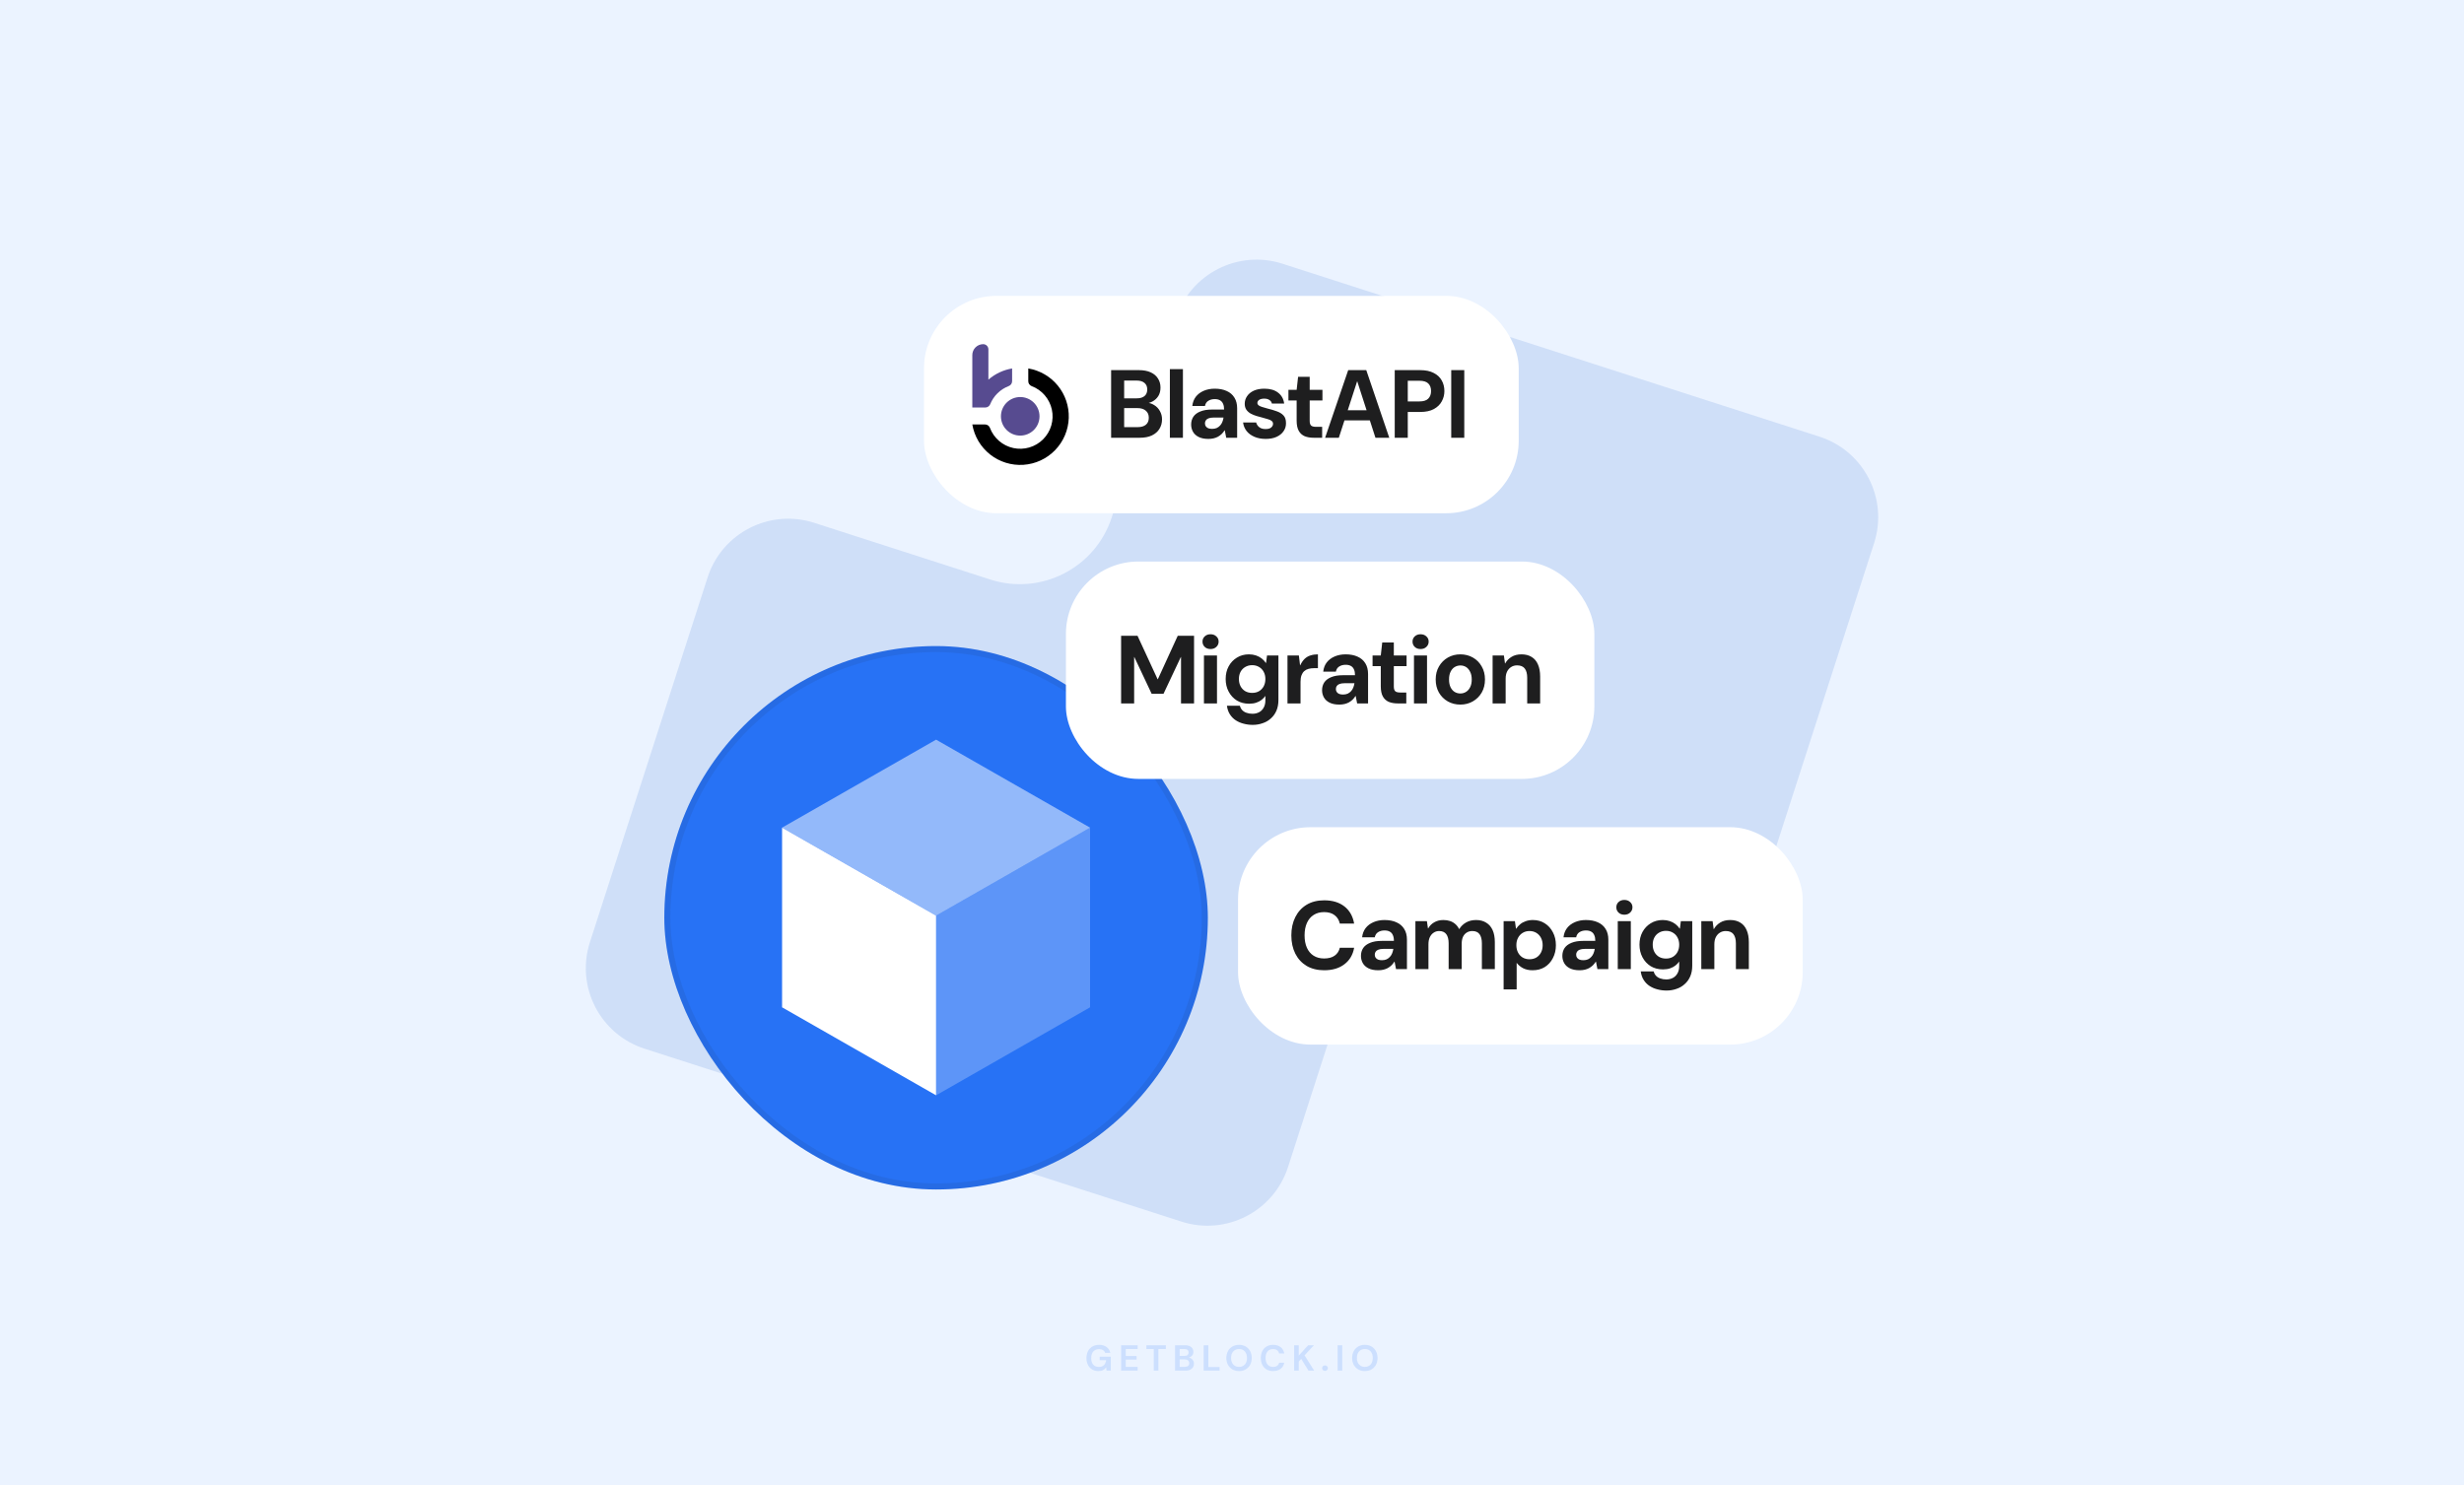
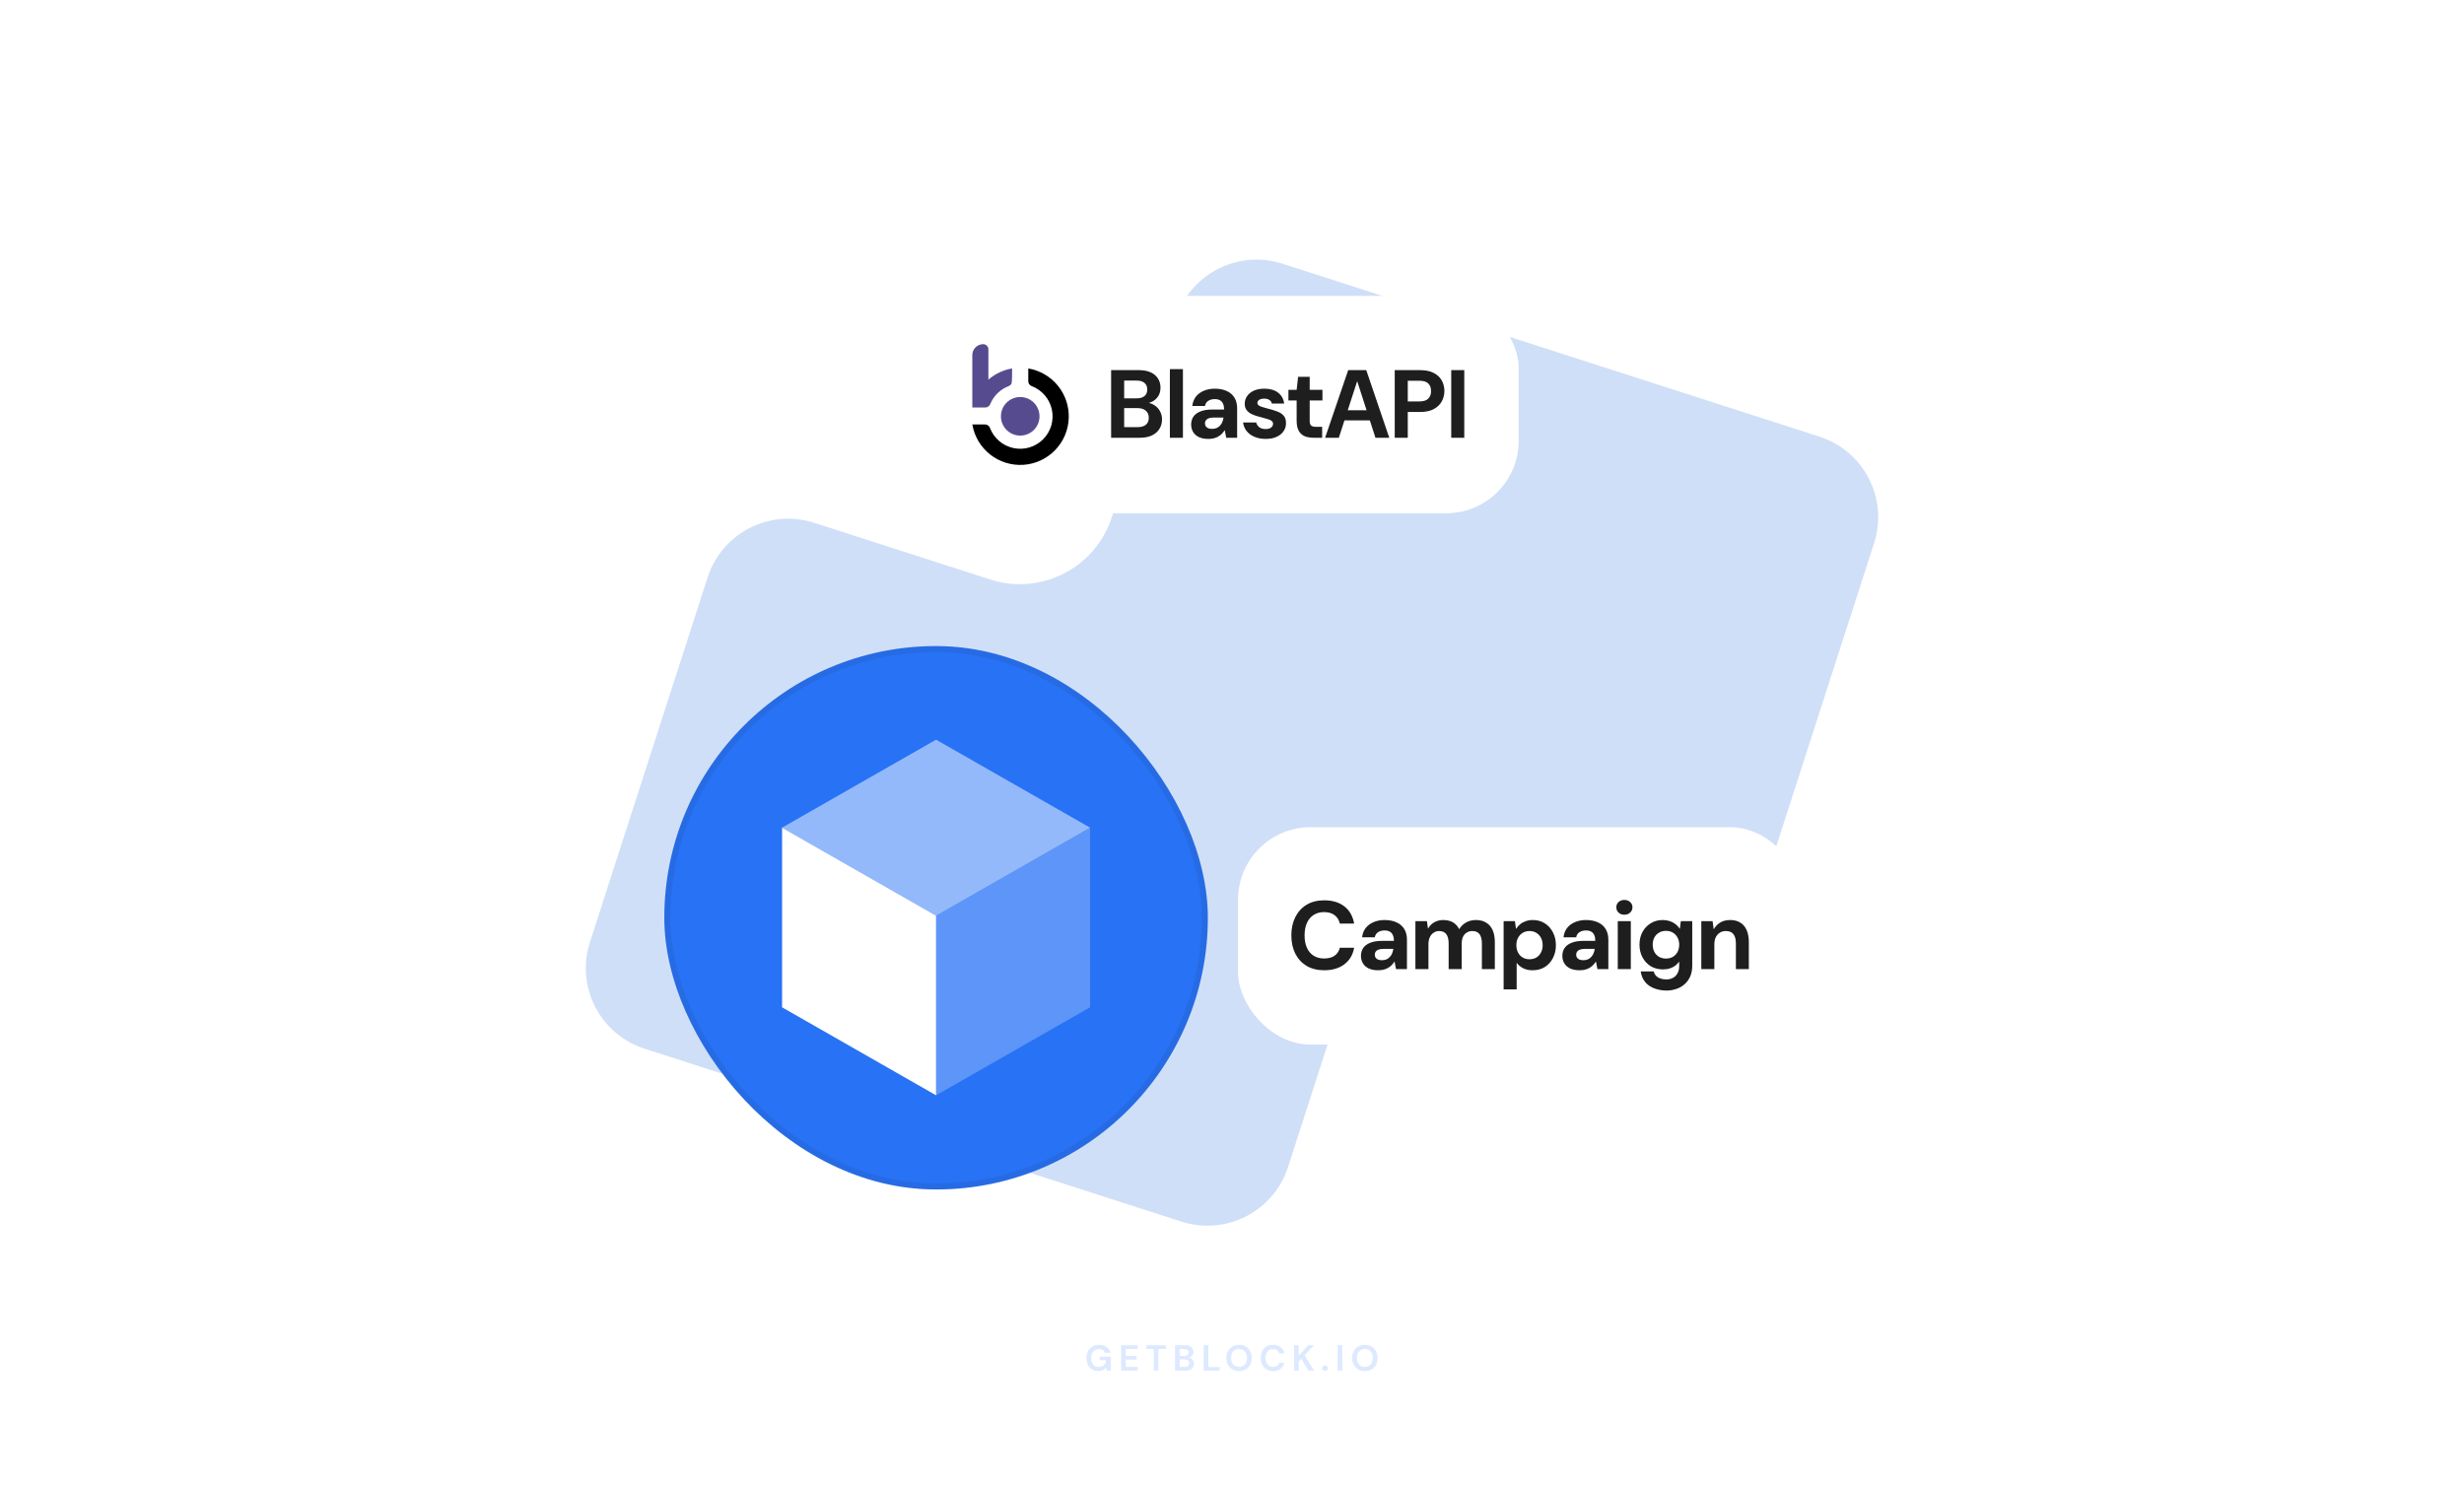
<svg xmlns="http://www.w3.org/2000/svg" width="816" height="492" viewBox="0 0 816 492" fill="none">
-   <rect width="816" height="492" fill="#EBF3FF" />
  <path fill-rule="evenodd" clip-rule="evenodd" d="M602.554 144.638C617.294 149.386 625.392 165.176 620.64 179.905L581.656 300.753C576.904 315.482 561.104 323.574 546.364 318.826L488.072 300.048C471.255 294.631 453.23 303.868 447.806 320.683L426.552 386.568C421.801 401.298 406 409.389 391.26 404.641L213.446 347.362C198.706 342.614 190.608 326.824 195.36 312.095L234.344 191.247C239.096 176.518 254.896 168.426 269.636 173.174L327.928 191.952C344.745 197.369 362.77 188.132 368.194 171.317L389.448 105.432C394.199 90.702 410 82.611 424.74 87.359L602.554 144.638Z" fill="#CFDFF8" />
  <path opacity="0.16" d="M363.747 454.144C362.955 454.144 362.263 453.964 361.671 453.604C361.079 453.244 360.619 452.744 360.291 452.104C359.963 451.456 359.799 450.704 359.799 449.848C359.799 448.984 359.967 448.224 360.303 447.568C360.647 446.904 361.131 446.388 361.755 446.02C362.387 445.644 363.135 445.456 363.999 445.456C364.983 445.456 365.799 445.692 366.447 446.164C367.095 446.636 367.515 447.288 367.707 448.12H365.991C365.863 447.728 365.631 447.424 365.295 447.208C364.959 446.984 364.527 446.872 363.999 446.872C363.159 446.872 362.511 447.14 362.055 447.676C361.599 448.204 361.371 448.932 361.371 449.86C361.371 450.788 361.595 451.508 362.043 452.02C362.499 452.524 363.115 452.776 363.891 452.776C364.651 452.776 365.223 452.572 365.607 452.164C365.999 451.748 366.235 451.204 366.315 450.532H364.191V449.38H367.863V454H366.447L366.327 452.896C366.055 453.296 365.715 453.604 365.307 453.82C364.899 454.036 364.379 454.144 363.747 454.144ZM371.277 454V445.6H376.761V446.836H372.813V449.14H376.401V450.34H372.813V452.764H376.761V454H371.277ZM382.09 454V446.836H379.642V445.6H386.086V446.836H383.626V454H382.09ZM389.144 454V445.6H392.516C393.388 445.6 394.052 445.804 394.508 446.212C394.972 446.612 395.204 447.128 395.204 447.76C395.204 448.288 395.06 448.712 394.772 449.032C394.492 449.344 394.148 449.556 393.74 449.668C394.22 449.764 394.616 450.004 394.928 450.388C395.24 450.764 395.396 451.204 395.396 451.708C395.396 452.372 395.156 452.92 394.676 453.352C394.196 453.784 393.516 454 392.636 454H389.144ZM390.68 449.128H392.288C392.72 449.128 393.052 449.028 393.284 448.828C393.516 448.628 393.632 448.344 393.632 447.976C393.632 447.624 393.516 447.348 393.284 447.148C393.06 446.94 392.72 446.836 392.264 446.836H390.68V449.128ZM390.68 452.752H392.396C392.852 452.752 393.204 452.648 393.452 452.44C393.708 452.224 393.836 451.924 393.836 451.54C393.836 451.148 393.704 450.84 393.44 450.616C393.176 450.392 392.82 450.28 392.372 450.28H390.68V452.752ZM398.634 454V445.6H400.17V452.8H403.89V454H398.634ZM410.338 454.144C409.498 454.144 408.762 453.96 408.13 453.592C407.506 453.224 407.014 452.716 406.654 452.068C406.302 451.412 406.126 450.656 406.126 449.8C406.126 448.944 406.302 448.192 406.654 447.544C407.014 446.888 407.506 446.376 408.13 446.008C408.762 445.64 409.498 445.456 410.338 445.456C411.17 445.456 411.902 445.64 412.534 446.008C413.166 446.376 413.658 446.888 414.01 447.544C414.362 448.192 414.538 448.944 414.538 449.8C414.538 450.656 414.362 451.412 414.01 452.068C413.658 452.716 413.166 453.224 412.534 453.592C411.902 453.96 411.17 454.144 410.338 454.144ZM410.338 452.764C411.138 452.764 411.774 452.5 412.246 451.972C412.726 451.444 412.966 450.72 412.966 449.8C412.966 448.88 412.726 448.156 412.246 447.628C411.774 447.1 411.138 446.836 410.338 446.836C409.538 446.836 408.898 447.1 408.418 447.628C407.938 448.156 407.698 448.88 407.698 449.8C407.698 450.72 407.938 451.444 408.418 451.972C408.898 452.5 409.538 452.764 410.338 452.764ZM421.618 454.144C420.77 454.144 420.042 453.964 419.434 453.604C418.826 453.236 418.358 452.728 418.03 452.08C417.702 451.424 417.538 450.668 417.538 449.812C417.538 448.956 417.702 448.2 418.03 447.544C418.358 446.888 418.826 446.376 419.434 446.008C420.042 445.64 420.77 445.456 421.618 445.456C422.626 445.456 423.45 445.708 424.09 446.212C424.738 446.708 425.142 447.408 425.302 448.312H423.61C423.506 447.856 423.282 447.5 422.938 447.244C422.602 446.98 422.154 446.848 421.594 446.848C420.818 446.848 420.21 447.112 419.77 447.64C419.33 448.168 419.11 448.892 419.11 449.812C419.11 450.732 419.33 451.456 419.77 451.984C420.21 452.504 420.818 452.764 421.594 452.764C422.154 452.764 422.602 452.644 422.938 452.404C423.282 452.156 423.506 451.816 423.61 451.384H425.302C425.142 452.248 424.738 452.924 424.09 453.412C423.45 453.9 422.626 454.144 421.618 454.144ZM428.582 454V445.6H430.118V448.996L433.226 445.6H435.122L432.026 448.936L435.206 454H433.322L430.922 450.112L430.118 450.988V454H428.582ZM438.802 454.084C438.522 454.084 438.29 453.996 438.106 453.82C437.93 453.644 437.842 453.432 437.842 453.184C437.842 452.928 437.93 452.712 438.106 452.536C438.29 452.36 438.522 452.272 438.802 452.272C439.082 452.272 439.31 452.36 439.486 452.536C439.67 452.712 439.762 452.928 439.762 453.184C439.762 453.432 439.67 453.644 439.486 453.82C439.31 453.996 439.082 454.084 438.802 454.084ZM442.98 454V445.6H444.516V454H442.98ZM452 454.144C451.16 454.144 450.424 453.96 449.792 453.592C449.168 453.224 448.676 452.716 448.316 452.068C447.964 451.412 447.788 450.656 447.788 449.8C447.788 448.944 447.964 448.192 448.316 447.544C448.676 446.888 449.168 446.376 449.792 446.008C450.424 445.64 451.16 445.456 452 445.456C452.832 445.456 453.564 445.64 454.196 446.008C454.828 446.376 455.32 446.888 455.672 447.544C456.024 448.192 456.2 448.944 456.2 449.8C456.2 450.656 456.024 451.412 455.672 452.068C455.32 452.716 454.828 453.224 454.196 453.592C453.564 453.96 452.832 454.144 452 454.144ZM452 452.764C452.8 452.764 453.436 452.5 453.908 451.972C454.388 451.444 454.628 450.72 454.628 449.8C454.628 448.88 454.388 448.156 453.908 447.628C453.436 447.1 452.8 446.836 452 446.836C451.2 446.836 450.56 447.1 450.08 447.628C449.6 448.156 449.36 448.88 449.36 449.8C449.36 450.72 449.6 451.444 450.08 451.972C450.56 452.5 451.2 452.764 452 452.764Z" fill="#2772F5" />
  <rect x="306" y="98" width="196.948" height="72" rx="24" fill="white" />
  <path d="M353.939 138.449C353.807 142.434 352.199 146.228 349.427 149.094C346.656 151.961 342.918 153.696 338.94 153.964C334.962 154.231 331.026 153.011 327.896 150.541C324.766 148.071 322.665 144.526 322 140.595H326.217C326.563 140.593 326.901 140.697 327.186 140.891C327.472 141.086 327.692 141.362 327.817 141.684C328.446 143.364 329.487 144.86 330.843 146.034C332.2 147.208 333.83 148.023 335.583 148.404C337.336 148.785 339.157 148.72 340.879 148.215C342.601 147.711 344.168 146.782 345.438 145.514C346.708 144.246 347.639 142.68 348.147 140.959C348.654 139.239 348.722 137.418 348.344 135.664C347.966 133.91 347.153 132.279 345.981 130.92C344.809 129.562 343.315 128.519 341.636 127.887C341.31 127.761 341.031 127.539 340.834 127.251C340.638 126.962 340.534 126.621 340.536 126.271V122.045C344.377 122.693 347.852 124.714 350.317 127.73C352.782 130.746 354.069 134.555 353.939 138.449Z" fill="black" />
-   <path d="M337.867 144.286C339.561 144.286 341.186 143.613 342.384 142.415C343.582 141.217 344.255 139.592 344.255 137.897C344.255 136.203 343.582 134.578 342.384 133.38C341.186 132.182 339.561 131.509 337.867 131.509C336.172 131.509 334.547 132.182 333.349 133.38C332.151 134.578 331.478 136.203 331.478 137.897C331.478 139.592 332.151 141.217 333.349 142.415C334.547 143.613 336.172 144.286 337.867 144.286ZM322 134.977V117.611C322.001 116.653 322.381 115.735 323.059 115.058C323.736 114.381 324.654 114.001 325.611 114C326.065 114.001 326.5 114.182 326.821 114.502C327.142 114.823 327.323 115.258 327.325 115.711V125.753C329.552 123.817 332.271 122.534 335.181 122.045V126.265C335.179 126.619 335.069 126.963 334.866 127.252C334.663 127.542 334.377 127.762 334.045 127.885C332.668 128.411 331.413 129.215 330.36 130.247C329.306 131.279 328.477 132.517 327.923 133.884C327.8 134.191 327.592 134.457 327.323 134.649C327.033 134.863 326.683 134.979 326.323 134.979L322 134.977Z" fill="#574B90" />
+   <path d="M337.867 144.286C339.561 144.286 341.186 143.613 342.384 142.415C343.582 141.217 344.255 139.592 344.255 137.897C344.255 136.203 343.582 134.578 342.384 133.38C341.186 132.182 339.561 131.509 337.867 131.509C336.172 131.509 334.547 132.182 333.349 133.38C332.151 134.578 331.478 136.203 331.478 137.897C331.478 139.592 332.151 141.217 333.349 142.415C334.547 143.613 336.172 144.286 337.867 144.286ZM322 134.977V117.611C322.001 116.653 322.381 115.735 323.059 115.058C323.736 114.381 324.654 114.001 325.611 114C326.065 114.001 326.5 114.182 326.821 114.502C327.142 114.823 327.323 115.258 327.325 115.711V125.753C329.552 123.817 332.271 122.534 335.181 122.045C335.179 126.619 335.069 126.963 334.866 127.252C334.663 127.542 334.377 127.762 334.045 127.885C332.668 128.411 331.413 129.215 330.36 130.247C329.306 131.279 328.477 132.517 327.923 133.884C327.8 134.191 327.592 134.457 327.323 134.649C327.033 134.863 326.683 134.979 326.323 134.979L322 134.977Z" fill="#574B90" />
  <path d="M367.967 145V122.6H377.151C378.708 122.6 380.02 122.845 381.087 123.336C382.153 123.827 382.953 124.509 383.487 125.384C384.041 126.237 384.319 127.229 384.319 128.36C384.319 129.491 384.073 130.44 383.583 131.208C383.092 131.976 382.441 132.573 381.631 133C380.841 133.405 379.977 133.64 379.039 133.704L379.519 133.352C380.543 133.395 381.449 133.672 382.239 134.184C383.049 134.675 383.679 135.336 384.127 136.168C384.596 137 384.831 137.907 384.831 138.888C384.831 140.083 384.543 141.139 383.967 142.056C383.412 142.973 382.58 143.699 381.471 144.232C380.383 144.744 379.049 145 377.471 145H367.967ZM372.287 141.48H376.767C377.94 141.48 378.847 141.213 379.487 140.68C380.127 140.147 380.447 139.379 380.447 138.376C380.447 137.373 380.116 136.595 379.455 136.04C378.793 135.464 377.876 135.176 376.703 135.176H372.287V141.48ZM372.287 131.944H376.447C377.577 131.944 378.441 131.688 379.039 131.176C379.636 130.664 379.935 129.939 379.935 129C379.935 128.083 379.636 127.368 379.039 126.856C378.441 126.323 377.567 126.056 376.415 126.056H372.287V131.944ZM387.427 145V122.28H391.747V145H387.427ZM400.199 145.384C398.898 145.384 397.82 145.171 396.967 144.744C396.114 144.317 395.484 143.741 395.079 143.016C394.674 142.291 394.471 141.491 394.471 140.616C394.471 139.635 394.716 138.771 395.207 138.024C395.719 137.277 396.487 136.701 397.511 136.296C398.535 135.869 399.826 135.656 401.383 135.656H405.383C405.383 134.867 405.266 134.227 405.031 133.736C404.818 133.224 404.476 132.84 404.007 132.584C403.559 132.328 402.983 132.2 402.279 132.2C401.447 132.2 400.732 132.392 400.135 132.776C399.559 133.139 399.196 133.704 399.047 134.472H394.855C394.983 133.299 395.367 132.285 396.007 131.432C396.668 130.579 397.543 129.917 398.631 129.448C399.719 128.979 400.935 128.744 402.279 128.744C403.815 128.744 405.138 129 406.247 129.512C407.356 130.003 408.21 130.739 408.807 131.72C409.404 132.68 409.703 133.853 409.703 135.24V145H406.087L405.607 142.536H405.543C405.266 142.984 404.946 143.389 404.583 143.752C404.22 144.093 403.815 144.392 403.367 144.648C402.94 144.883 402.46 145.064 401.927 145.192C401.394 145.32 400.818 145.384 400.199 145.384ZM401.415 142.056C401.991 142.056 402.503 141.96 402.951 141.768C403.399 141.555 403.772 141.277 404.071 140.936C404.391 140.595 404.636 140.2 404.807 139.752C404.999 139.283 405.127 138.803 405.191 138.312H401.863C401.202 138.312 400.658 138.397 400.231 138.568C399.826 138.717 399.527 138.941 399.335 139.24C399.143 139.517 399.047 139.848 399.047 140.232C399.047 140.616 399.143 140.947 399.335 141.224C399.527 141.501 399.804 141.715 400.167 141.864C400.53 141.992 400.946 142.056 401.415 142.056ZM419.16 145.384C417.752 145.384 416.504 145.149 415.416 144.68C414.328 144.211 413.464 143.571 412.824 142.76C412.184 141.928 411.8 140.989 411.672 139.944H415.992C416.098 140.328 416.28 140.691 416.536 141.032C416.792 141.352 417.133 141.619 417.56 141.832C418.008 142.024 418.52 142.12 419.096 142.12C419.672 142.12 420.141 142.045 420.504 141.896C420.866 141.725 421.133 141.512 421.304 141.256C421.496 140.979 421.592 140.701 421.592 140.424C421.592 139.997 421.453 139.677 421.176 139.464C420.92 139.229 420.536 139.037 420.024 138.888C419.533 138.717 418.946 138.547 418.264 138.376C417.581 138.205 416.877 138.013 416.152 137.8C415.448 137.587 414.797 137.32 414.2 137C413.602 136.659 413.122 136.232 412.76 135.72C412.397 135.187 412.216 134.525 412.216 133.736C412.216 132.819 412.472 131.987 412.984 131.24C413.496 130.472 414.232 129.864 415.192 129.416C416.173 128.968 417.346 128.744 418.712 128.744C420.61 128.744 422.125 129.181 423.256 130.056C424.408 130.931 425.08 132.136 425.272 133.672H421.208C421.101 133.16 420.824 132.765 420.376 132.488C419.949 132.189 419.384 132.04 418.68 132.04C417.954 132.04 417.389 132.179 416.984 132.456C416.6 132.733 416.408 133.075 416.408 133.48C416.408 133.779 416.536 134.035 416.792 134.248C417.069 134.461 417.453 134.643 417.944 134.792C418.434 134.941 419.021 135.112 419.704 135.304C420.856 135.581 421.89 135.891 422.808 136.232C423.746 136.552 424.493 137.011 425.048 137.608C425.602 138.184 425.88 139.027 425.88 140.136C425.901 141.139 425.634 142.035 425.08 142.824C424.546 143.613 423.768 144.243 422.744 144.712C421.741 145.16 420.546 145.384 419.16 145.384ZM435.041 145C433.91 145 432.918 144.829 432.065 144.488C431.233 144.125 430.582 143.539 430.113 142.728C429.643 141.896 429.409 140.765 429.409 139.336V132.648H426.689V129.128H429.409L429.889 124.808H433.729V129.128H437.953V132.648H433.729V139.4C433.729 140.147 433.889 140.669 434.209 140.968C434.529 141.245 435.073 141.384 435.841 141.384H437.857V145H435.041ZM438.834 145L446.482 122.6H452.466L460.082 145H455.506L449.49 126.344H449.426L443.378 145H438.834ZM442.45 139.24L443.602 135.88H454.994L456.114 139.24H442.45ZM461.89 145V122.6H470.306C472.12 122.6 473.613 122.909 474.786 123.528C475.981 124.125 476.866 124.947 477.442 125.992C478.04 127.037 478.338 128.221 478.338 129.544C478.338 130.76 478.05 131.891 477.474 132.936C476.92 133.981 476.045 134.835 474.85 135.496C473.677 136.136 472.162 136.456 470.306 136.456H466.21V145H461.89ZM466.21 132.968H470.05C471.416 132.968 472.397 132.659 472.994 132.04C473.613 131.421 473.922 130.589 473.922 129.544C473.922 128.456 473.613 127.613 472.994 127.016C472.397 126.419 471.416 126.12 470.05 126.12H466.21V132.968ZM480.602 145V122.6H484.922V145H480.602Z" fill="#1E1E1F" />
  <rect x="410" y="274" width="187" height="72" rx="24" fill="white" />
  <path d="M438.53 321.384C436.29 321.384 434.349 320.904 432.706 319.944C431.085 318.963 429.837 317.608 428.962 315.88C428.087 314.131 427.65 312.115 427.65 309.832C427.65 307.549 428.087 305.533 428.962 303.784C429.837 302.035 431.085 300.669 432.706 299.688C434.327 298.707 436.269 298.216 438.53 298.216C441.261 298.216 443.49 298.888 445.218 300.232C446.946 301.576 448.023 303.475 448.45 305.928H443.714C443.437 304.733 442.861 303.805 441.986 303.144C441.111 302.461 439.949 302.12 438.498 302.12C437.154 302.12 435.991 302.44 435.01 303.08C434.05 303.699 433.314 304.584 432.802 305.736C432.29 306.888 432.034 308.253 432.034 309.832C432.034 311.411 432.29 312.776 432.802 313.928C433.314 315.059 434.05 315.933 435.01 316.552C435.991 317.171 437.154 317.48 438.498 317.48C439.949 317.48 441.111 317.171 441.986 316.552C442.861 315.933 443.437 315.059 443.714 313.928H448.45C448.045 316.253 446.967 318.077 445.218 319.4C443.49 320.723 441.261 321.384 438.53 321.384ZM456.433 321.384C455.132 321.384 454.054 321.171 453.201 320.744C452.348 320.317 451.718 319.741 451.313 319.016C450.908 318.291 450.705 317.491 450.705 316.616C450.705 315.635 450.95 314.771 451.441 314.024C451.953 313.277 452.721 312.701 453.745 312.296C454.769 311.869 456.06 311.656 457.617 311.656H461.617C461.617 310.867 461.5 310.227 461.265 309.736C461.052 309.224 460.71 308.84 460.241 308.584C459.793 308.328 459.217 308.2 458.513 308.2C457.681 308.2 456.966 308.392 456.369 308.776C455.793 309.139 455.43 309.704 455.281 310.472H451.089C451.217 309.299 451.601 308.285 452.241 307.432C452.902 306.579 453.777 305.917 454.865 305.448C455.953 304.979 457.169 304.744 458.513 304.744C460.049 304.744 461.372 305 462.481 305.512C463.59 306.003 464.444 306.739 465.041 307.72C465.638 308.68 465.937 309.853 465.937 311.24V321H462.321L461.841 318.536H461.777C461.5 318.984 461.18 319.389 460.817 319.752C460.454 320.093 460.049 320.392 459.601 320.648C459.174 320.883 458.694 321.064 458.161 321.192C457.628 321.32 457.052 321.384 456.433 321.384ZM457.649 318.056C458.225 318.056 458.737 317.96 459.185 317.768C459.633 317.555 460.006 317.277 460.305 316.936C460.625 316.595 460.87 316.2 461.041 315.752C461.233 315.283 461.361 314.803 461.425 314.312H458.097C457.436 314.312 456.892 314.397 456.465 314.568C456.06 314.717 455.761 314.941 455.569 315.24C455.377 315.517 455.281 315.848 455.281 316.232C455.281 316.616 455.377 316.947 455.569 317.224C455.761 317.501 456.038 317.715 456.401 317.864C456.764 317.992 457.18 318.056 457.649 318.056ZM468.738 321V305.128H472.546L472.898 307.528H472.962C473.474 306.632 474.156 305.949 475.01 305.48C475.863 304.989 476.855 304.744 477.986 304.744C478.796 304.744 479.522 304.851 480.162 305.064C480.823 305.277 481.41 305.608 481.922 306.056C482.434 306.483 482.86 307.037 483.202 307.72H483.266C483.863 306.781 484.62 306.056 485.538 305.544C486.476 305.011 487.575 304.744 488.834 304.744C490.135 304.744 491.244 305.032 492.162 305.608C493.1 306.163 493.815 306.984 494.306 308.072C494.796 309.16 495.042 310.504 495.042 312.104V321H490.754V312.488C490.754 311.165 490.498 310.152 489.986 309.448C489.474 308.744 488.674 308.392 487.586 308.392C486.882 308.392 486.263 308.563 485.73 308.904C485.196 309.224 484.78 309.704 484.482 310.344C484.204 310.963 484.066 311.731 484.066 312.648V321H479.746V312.488C479.746 311.165 479.49 310.152 478.978 309.448C478.466 308.744 477.666 308.392 476.578 308.392C475.916 308.392 475.319 308.573 474.786 308.936C474.252 309.277 473.826 309.779 473.506 310.44C473.207 311.08 473.058 311.869 473.058 312.808V321H468.738ZM497.951 327.72V305.128H501.695L502.047 307.624H502.111C502.474 307.069 502.911 306.579 503.423 306.152C503.957 305.704 504.575 305.363 505.279 305.128C505.983 304.872 506.773 304.744 507.647 304.744C509.141 304.744 510.453 305.107 511.583 305.832C512.735 306.557 513.631 307.549 514.271 308.808C514.933 310.045 515.263 311.475 515.263 313.096C515.263 314.675 514.933 316.093 514.271 317.352C513.631 318.611 512.735 319.603 511.583 320.328C510.431 321.032 509.087 321.384 507.551 321.384C506.357 321.384 505.311 321.16 504.415 320.712C503.519 320.243 502.805 319.645 502.271 318.92V327.72H497.951ZM506.527 317.736C507.381 317.736 508.138 317.544 508.799 317.16C509.461 316.755 509.973 316.2 510.335 315.496C510.698 314.792 510.879 313.992 510.879 313.096C510.879 312.179 510.698 311.368 510.335 310.664C509.973 309.96 509.461 309.405 508.799 309C508.138 308.595 507.381 308.392 506.527 308.392C505.674 308.392 504.917 308.595 504.255 309C503.594 309.405 503.082 309.96 502.719 310.664C502.357 311.347 502.175 312.147 502.175 313.064C502.175 313.981 502.357 314.792 502.719 315.496C503.082 316.2 503.594 316.755 504.255 317.16C504.917 317.544 505.674 317.736 506.527 317.736ZM523.129 321.384C521.828 321.384 520.751 321.171 519.897 320.744C519.044 320.317 518.415 319.741 518.009 319.016C517.604 318.291 517.401 317.491 517.401 316.616C517.401 315.635 517.647 314.771 518.137 314.024C518.649 313.277 519.417 312.701 520.441 312.296C521.465 311.869 522.756 311.656 524.313 311.656H528.313C528.313 310.867 528.196 310.227 527.961 309.736C527.748 309.224 527.407 308.84 526.937 308.584C526.489 308.328 525.913 308.2 525.209 308.2C524.377 308.2 523.663 308.392 523.065 308.776C522.489 309.139 522.127 309.704 521.977 310.472H517.785C517.913 309.299 518.297 308.285 518.937 307.432C519.599 306.579 520.473 305.917 521.561 305.448C522.649 304.979 523.865 304.744 525.209 304.744C526.745 304.744 528.068 305 529.177 305.512C530.287 306.003 531.14 306.739 531.737 307.72C532.335 308.68 532.633 309.853 532.633 311.24V321H529.017L528.537 318.536H528.473C528.196 318.984 527.876 319.389 527.513 319.752C527.151 320.093 526.745 320.392 526.297 320.648C525.871 320.883 525.391 321.064 524.857 321.192C524.324 321.32 523.748 321.384 523.129 321.384ZM524.345 318.056C524.921 318.056 525.433 317.96 525.881 317.768C526.329 317.555 526.703 317.277 527.001 316.936C527.321 316.595 527.567 316.2 527.737 315.752C527.929 315.283 528.057 314.803 528.121 314.312H524.793C524.132 314.312 523.588 314.397 523.161 314.568C522.756 314.717 522.457 314.941 522.265 315.24C522.073 315.517 521.977 315.848 521.977 316.232C521.977 316.616 522.073 316.947 522.265 317.224C522.457 317.501 522.735 317.715 523.097 317.864C523.46 317.992 523.876 318.056 524.345 318.056ZM535.754 321V305.128H540.074V321H535.754ZM537.93 302.984C537.141 302.984 536.501 302.749 536.01 302.28C535.519 301.811 535.274 301.224 535.274 300.52C535.274 299.816 535.519 299.24 536.01 298.792C536.501 298.323 537.141 298.088 537.93 298.088C538.719 298.088 539.359 298.323 539.85 298.792C540.362 299.24 540.618 299.816 540.618 300.52C540.618 301.224 540.362 301.811 539.85 302.28C539.359 302.749 538.719 302.984 537.93 302.984ZM551.906 328.104C550.882 328.104 549.89 327.976 548.93 327.72C547.97 327.485 547.096 327.112 546.306 326.6C545.517 326.088 544.866 325.427 544.354 324.616C543.842 323.827 543.512 322.877 543.362 321.768H547.65C547.8 322.344 548.056 322.824 548.418 323.208C548.802 323.613 549.282 323.912 549.858 324.104C550.456 324.317 551.106 324.424 551.81 324.424C552.6 324.424 553.314 324.264 553.954 323.944C554.594 323.624 555.106 323.133 555.49 322.472C555.896 321.811 556.098 320.968 556.098 319.944V318.504C555.778 318.973 555.362 319.411 554.85 319.816C554.36 320.2 553.773 320.509 553.09 320.744C552.408 320.979 551.618 321.096 550.722 321.096C549.186 321.096 547.832 320.744 546.658 320.04C545.506 319.315 544.6 318.333 543.938 317.096C543.277 315.859 542.946 314.461 542.946 312.904C542.946 311.325 543.277 309.928 543.938 308.712C544.6 307.496 545.506 306.536 546.658 305.832C547.81 305.107 549.144 304.744 550.658 304.744C551.49 304.744 552.258 304.861 552.962 305.096C553.666 305.331 554.296 305.661 554.85 306.088C555.405 306.515 555.874 307.016 556.258 307.592H556.322L556.642 305.128H560.418V319.848C560.418 321.213 560.194 322.408 559.746 323.432C559.298 324.456 558.68 325.309 557.89 325.992C557.122 326.696 556.216 327.219 555.17 327.56C554.146 327.923 553.058 328.104 551.906 328.104ZM551.714 317.512C552.589 317.512 553.357 317.32 554.018 316.936C554.68 316.531 555.192 315.987 555.554 315.304C555.917 314.6 556.098 313.8 556.098 312.904C556.098 312.029 555.917 311.251 555.554 310.568C555.192 309.864 554.68 309.32 554.018 308.936C553.357 308.531 552.589 308.328 551.714 308.328C550.861 308.328 550.093 308.531 549.41 308.936C548.749 309.32 548.237 309.853 547.874 310.536C547.512 311.219 547.33 312.008 547.33 312.904C547.33 313.8 547.512 314.6 547.874 315.304C548.237 315.987 548.749 316.531 549.41 316.936C550.093 317.32 550.861 317.512 551.714 317.512ZM563.419 321V305.128H567.163L567.515 307.752H567.579C568.091 306.835 568.795 306.109 569.691 305.576C570.587 305.021 571.686 304.744 572.987 304.744C574.31 304.744 575.43 305.032 576.347 305.608C577.264 306.163 577.958 306.984 578.427 308.072C578.918 309.16 579.163 310.504 579.163 312.104V321H574.875V312.488C574.875 311.165 574.608 310.152 574.075 309.448C573.542 308.744 572.688 308.392 571.515 308.392C570.79 308.392 570.139 308.573 569.563 308.936C569.008 309.277 568.56 309.779 568.219 310.44C567.899 311.08 567.739 311.869 567.739 312.808V321H563.419Z" fill="#1E1E1F" />
  <rect x="220" y="214" width="180" height="180" rx="90" fill="#2772F5" />
  <rect x="221" y="215" width="178" height="178" rx="89" stroke="#1E1E1F" stroke-opacity="0.08" stroke-width="2" />
  <path d="M310 303.296V362.804L259 333.657V274.15L310 303.296Z" fill="white" />
  <path opacity="0.25" d="M310 303.296L361 274.15V333.657L310 362.804V303.296Z" fill="white" />
  <path opacity="0.5" d="M310 245L361 274.146L310 303.293L259 274.146L310 245Z" fill="white" />
-   <rect x="353" y="186" width="175" height="72" rx="24" fill="white" />
-   <path d="M371.275 233V210.6H376.715L383.371 225H383.435L390.027 210.6H395.435V233H391.115V217.64H391.051L385.323 229.8H381.387L375.659 217.64H375.595V233H371.275ZM398.71 233V217.128H403.03V233H398.71ZM400.886 214.984C400.096 214.984 399.456 214.749 398.966 214.28C398.475 213.811 398.23 213.224 398.23 212.52C398.23 211.816 398.475 211.24 398.966 210.792C399.456 210.323 400.096 210.088 400.886 210.088C401.675 210.088 402.315 210.323 402.806 210.792C403.318 211.24 403.574 211.816 403.574 212.52C403.574 213.224 403.318 213.811 402.806 214.28C402.315 214.749 401.675 214.984 400.886 214.984ZM414.862 240.104C413.838 240.104 412.846 239.976 411.886 239.72C410.926 239.485 410.051 239.112 409.262 238.6C408.473 238.088 407.822 237.427 407.31 236.616C406.798 235.827 406.467 234.877 406.318 233.768H410.606C410.755 234.344 411.011 234.824 411.374 235.208C411.758 235.613 412.238 235.912 412.814 236.104C413.411 236.317 414.062 236.424 414.766 236.424C415.555 236.424 416.27 236.264 416.91 235.944C417.55 235.624 418.062 235.133 418.446 234.472C418.851 233.811 419.054 232.968 419.054 231.944V230.504C418.734 230.973 418.318 231.411 417.806 231.816C417.315 232.2 416.729 232.509 416.046 232.744C415.363 232.979 414.574 233.096 413.678 233.096C412.142 233.096 410.787 232.744 409.614 232.04C408.462 231.315 407.555 230.333 406.894 229.096C406.233 227.859 405.902 226.461 405.902 224.904C405.902 223.325 406.233 221.928 406.894 220.712C407.555 219.496 408.462 218.536 409.614 217.832C410.766 217.107 412.099 216.744 413.614 216.744C414.446 216.744 415.214 216.861 415.918 217.096C416.622 217.331 417.251 217.661 417.806 218.088C418.361 218.515 418.83 219.016 419.214 219.592H419.278L419.598 217.128H423.374V231.848C423.374 233.213 423.15 234.408 422.702 235.432C422.254 236.456 421.635 237.309 420.846 237.992C420.078 238.696 419.171 239.219 418.126 239.56C417.102 239.923 416.014 240.104 414.862 240.104ZM414.67 229.512C415.545 229.512 416.313 229.32 416.974 228.936C417.635 228.531 418.147 227.987 418.51 227.304C418.873 226.6 419.054 225.8 419.054 224.904C419.054 224.029 418.873 223.251 418.51 222.568C418.147 221.864 417.635 221.32 416.974 220.936C416.313 220.531 415.545 220.328 414.67 220.328C413.817 220.328 413.049 220.531 412.366 220.936C411.705 221.32 411.193 221.853 410.83 222.536C410.467 223.219 410.286 224.008 410.286 224.904C410.286 225.8 410.467 226.6 410.83 227.304C411.193 227.987 411.705 228.531 412.366 228.936C413.049 229.32 413.817 229.512 414.67 229.512ZM426.375 233V217.128H430.151L430.535 220.36H430.599C431.025 219.464 431.516 218.749 432.071 218.216C432.647 217.683 433.297 217.309 434.023 217.096C434.748 216.861 435.559 216.744 436.455 216.744V221.32H435.271C434.567 221.32 433.927 221.395 433.351 221.544C432.796 221.693 432.316 221.949 431.911 222.312C431.527 222.653 431.228 223.112 431.015 223.688C430.801 224.264 430.695 224.979 430.695 225.832V233H426.375ZM443.555 233.384C442.254 233.384 441.176 233.171 440.323 232.744C439.47 232.317 438.84 231.741 438.435 231.016C438.03 230.291 437.827 229.491 437.827 228.616C437.827 227.635 438.072 226.771 438.563 226.024C439.075 225.277 439.843 224.701 440.867 224.296C441.891 223.869 443.182 223.656 444.739 223.656H448.739C448.739 222.867 448.622 222.227 448.387 221.736C448.174 221.224 447.832 220.84 447.363 220.584C446.915 220.328 446.339 220.2 445.635 220.2C444.803 220.2 444.088 220.392 443.491 220.776C442.915 221.139 442.552 221.704 442.403 222.472H438.211C438.339 221.299 438.723 220.285 439.363 219.432C440.024 218.579 440.899 217.917 441.987 217.448C443.075 216.979 444.291 216.744 445.635 216.744C447.171 216.744 448.494 217 449.603 217.512C450.712 218.003 451.566 218.739 452.163 219.72C452.76 220.68 453.059 221.853 453.059 223.24V233H449.443L448.963 230.536H448.899C448.622 230.984 448.302 231.389 447.939 231.752C447.576 232.093 447.171 232.392 446.723 232.648C446.296 232.883 445.816 233.064 445.283 233.192C444.75 233.32 444.174 233.384 443.555 233.384ZM444.771 230.056C445.347 230.056 445.859 229.96 446.307 229.768C446.755 229.555 447.128 229.277 447.427 228.936C447.747 228.595 447.992 228.2 448.163 227.752C448.355 227.283 448.483 226.803 448.547 226.312H445.219C444.558 226.312 444.014 226.397 443.587 226.568C443.182 226.717 442.883 226.941 442.691 227.24C442.499 227.517 442.403 227.848 442.403 228.232C442.403 228.616 442.499 228.947 442.691 229.224C442.883 229.501 443.16 229.715 443.523 229.864C443.886 229.992 444.302 230.056 444.771 230.056ZM462.904 233C461.773 233 460.781 232.829 459.928 232.488C459.096 232.125 458.445 231.539 457.976 230.728C457.507 229.896 457.272 228.765 457.272 227.336V220.648H454.552V217.128H457.272L457.752 212.808H461.592V217.128H465.816V220.648H461.592V227.4C461.592 228.147 461.752 228.669 462.072 228.968C462.392 229.245 462.936 229.384 463.704 229.384H465.72V233H462.904ZM468.266 233V217.128H472.586V233H468.266ZM470.442 214.984C469.653 214.984 469.013 214.749 468.522 214.28C468.031 213.811 467.786 213.224 467.786 212.52C467.786 211.816 468.031 211.24 468.522 210.792C469.013 210.323 469.653 210.088 470.442 210.088C471.231 210.088 471.871 210.323 472.362 210.792C472.874 211.24 473.13 211.816 473.13 212.52C473.13 213.224 472.874 213.811 472.362 214.28C471.871 214.749 471.231 214.984 470.442 214.984ZM483.618 233.384C482.082 233.384 480.696 233.032 479.458 232.328C478.221 231.624 477.24 230.643 476.514 229.384C475.81 228.125 475.458 226.685 475.458 225.064C475.458 223.421 475.821 221.981 476.546 220.744C477.272 219.485 478.253 218.504 479.49 217.8C480.728 217.096 482.104 216.744 483.618 216.744C485.154 216.744 486.541 217.096 487.778 217.8C489.016 218.504 489.986 219.485 490.69 220.744C491.416 221.981 491.778 223.421 491.778 225.064C491.778 226.707 491.416 228.157 490.69 229.416C489.965 230.653 488.984 231.624 487.746 232.328C486.53 233.032 485.154 233.384 483.618 233.384ZM483.618 229.704C484.301 229.704 484.92 229.533 485.474 229.192C486.05 228.851 486.509 228.339 486.85 227.656C487.213 226.952 487.394 226.088 487.394 225.064C487.394 224.04 487.213 223.187 486.85 222.504C486.509 221.8 486.061 221.277 485.506 220.936C484.952 220.595 484.333 220.424 483.65 220.424C482.968 220.424 482.338 220.595 481.762 220.936C481.186 221.277 480.728 221.8 480.386 222.504C480.045 223.187 479.874 224.04 479.874 225.064C479.874 226.088 480.045 226.952 480.386 227.656C480.728 228.339 481.176 228.851 481.73 229.192C482.306 229.533 482.936 229.704 483.618 229.704ZM494.306 233V217.128H498.05L498.402 219.752H498.466C498.978 218.835 499.682 218.109 500.578 217.576C501.474 217.021 502.573 216.744 503.874 216.744C505.197 216.744 506.317 217.032 507.234 217.608C508.151 218.163 508.845 218.984 509.314 220.072C509.805 221.16 510.05 222.504 510.05 224.104V233H505.762V224.488C505.762 223.165 505.495 222.152 504.962 221.448C504.429 220.744 503.575 220.392 502.402 220.392C501.677 220.392 501.026 220.573 500.45 220.936C499.895 221.277 499.447 221.779 499.106 222.44C498.786 223.08 498.626 223.869 498.626 224.808V233H494.306Z" fill="#1E1E1F" />
</svg>